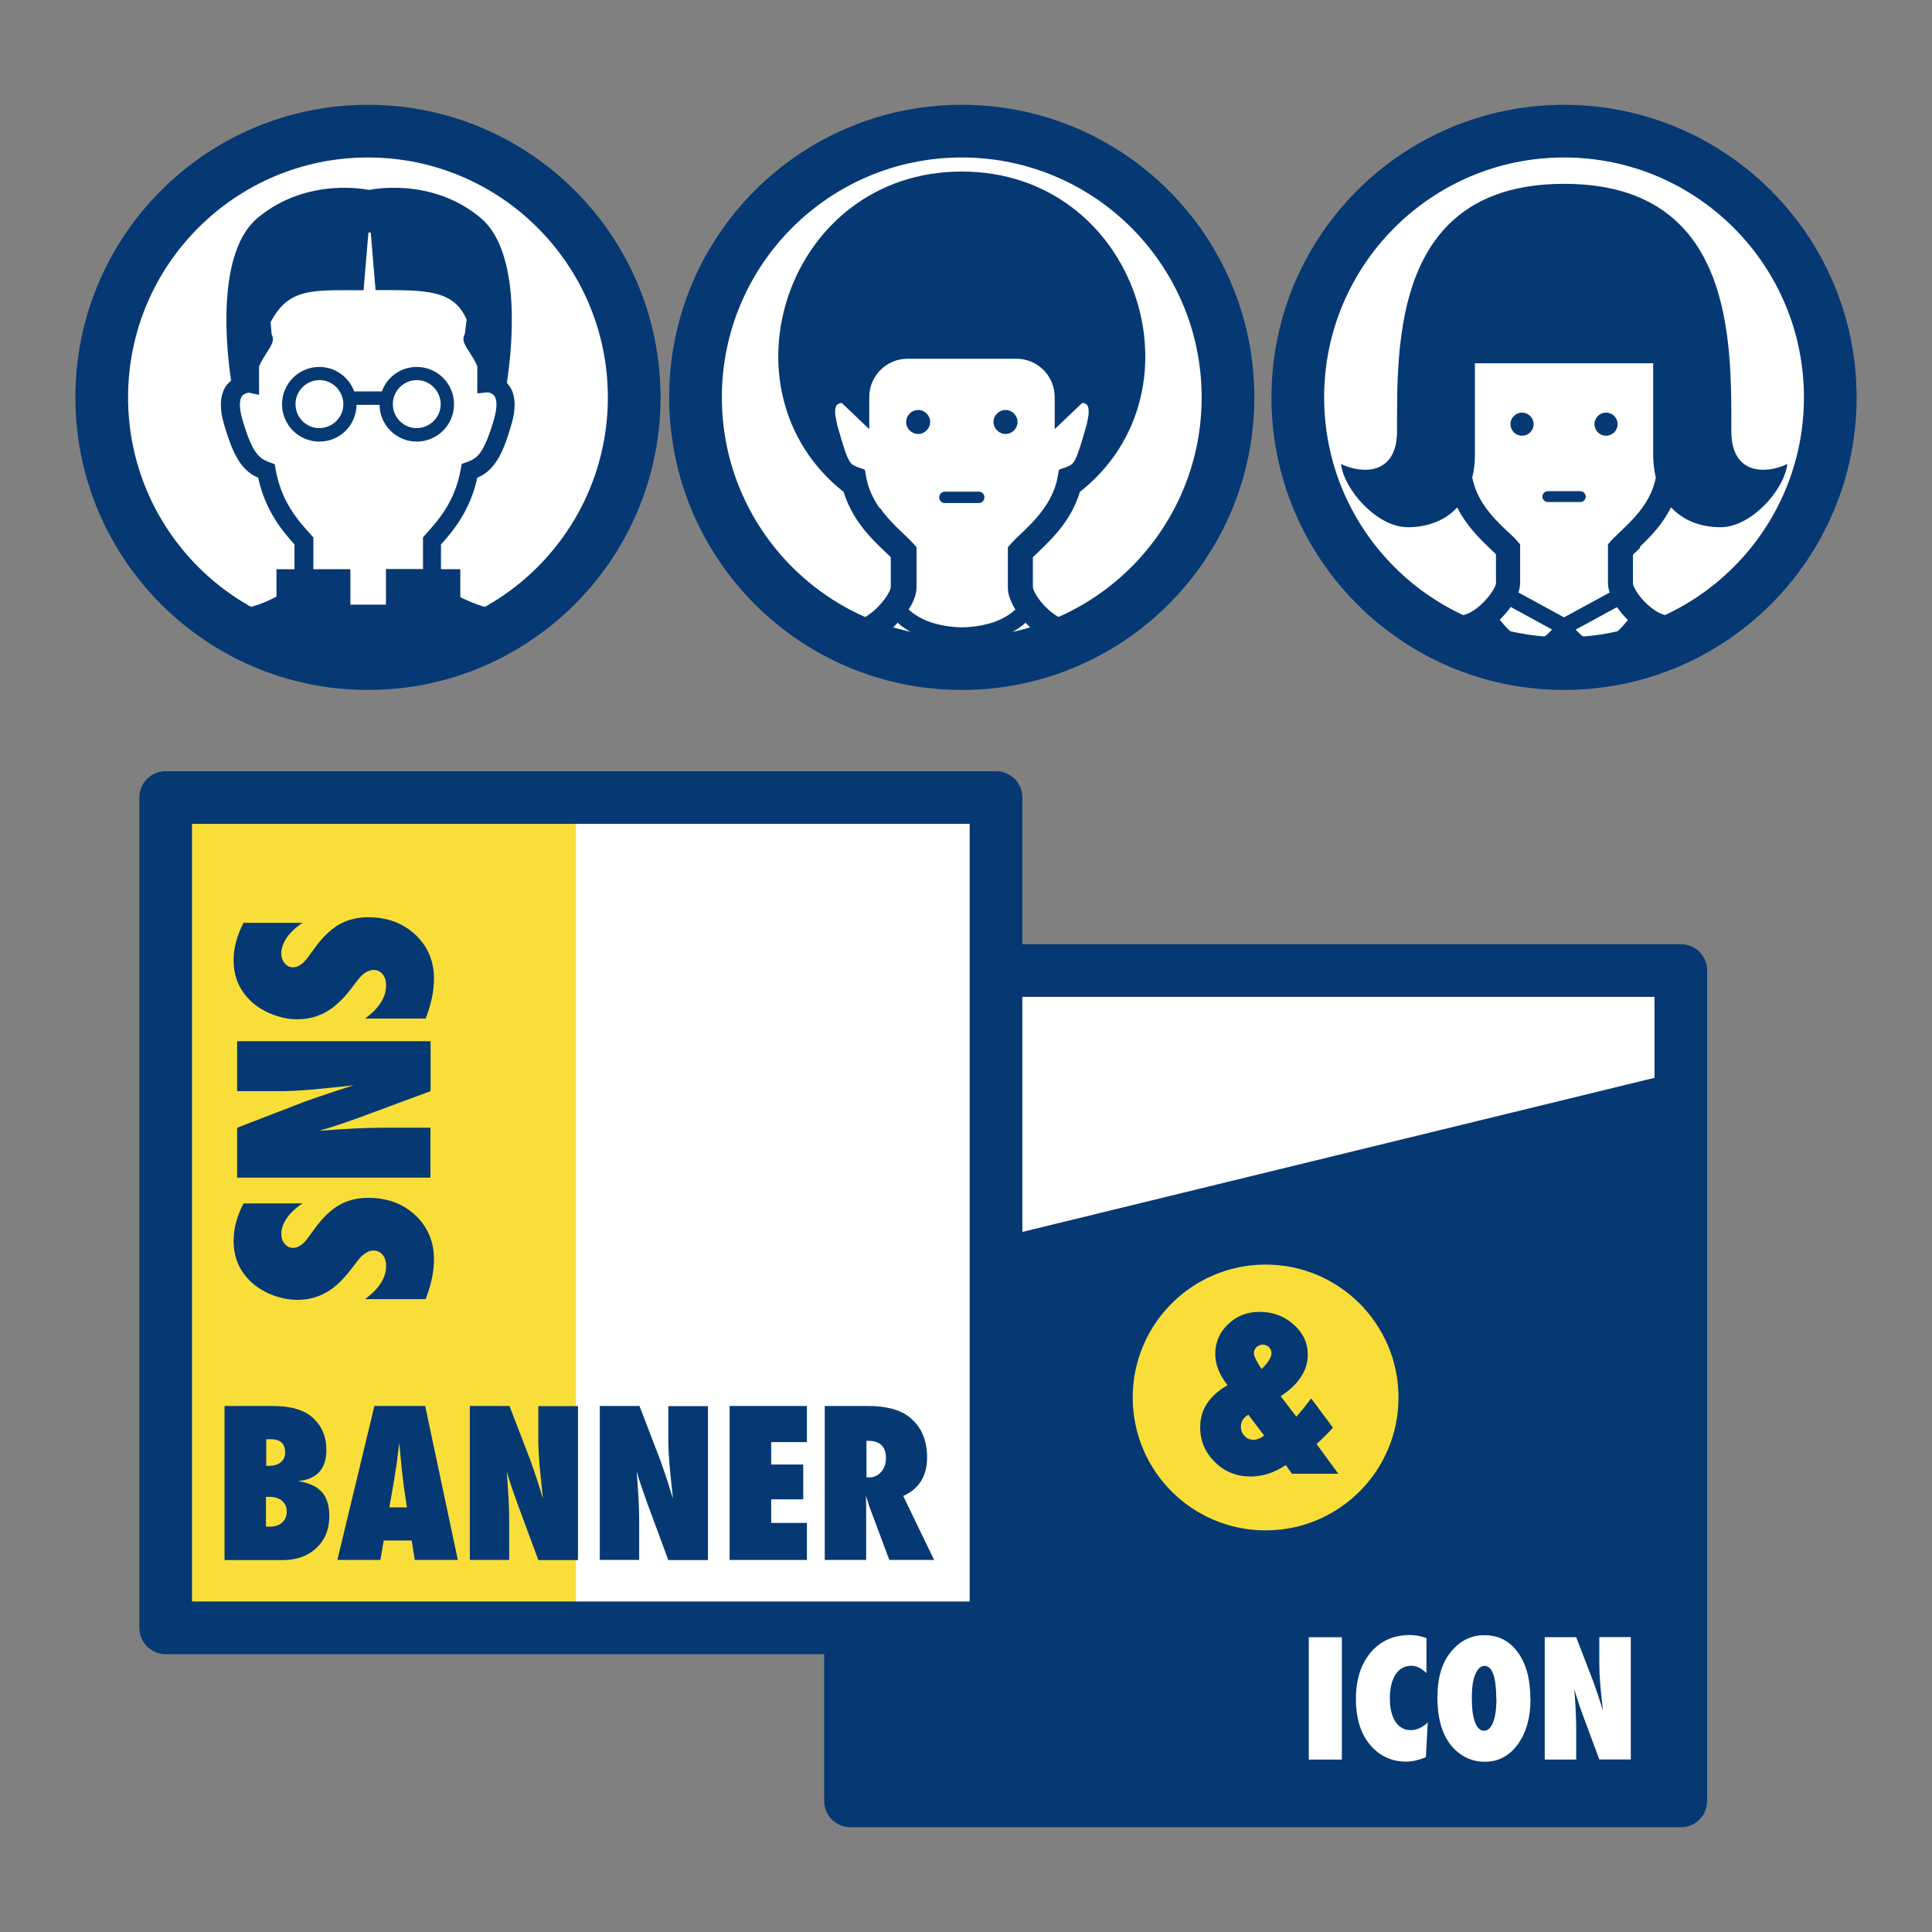
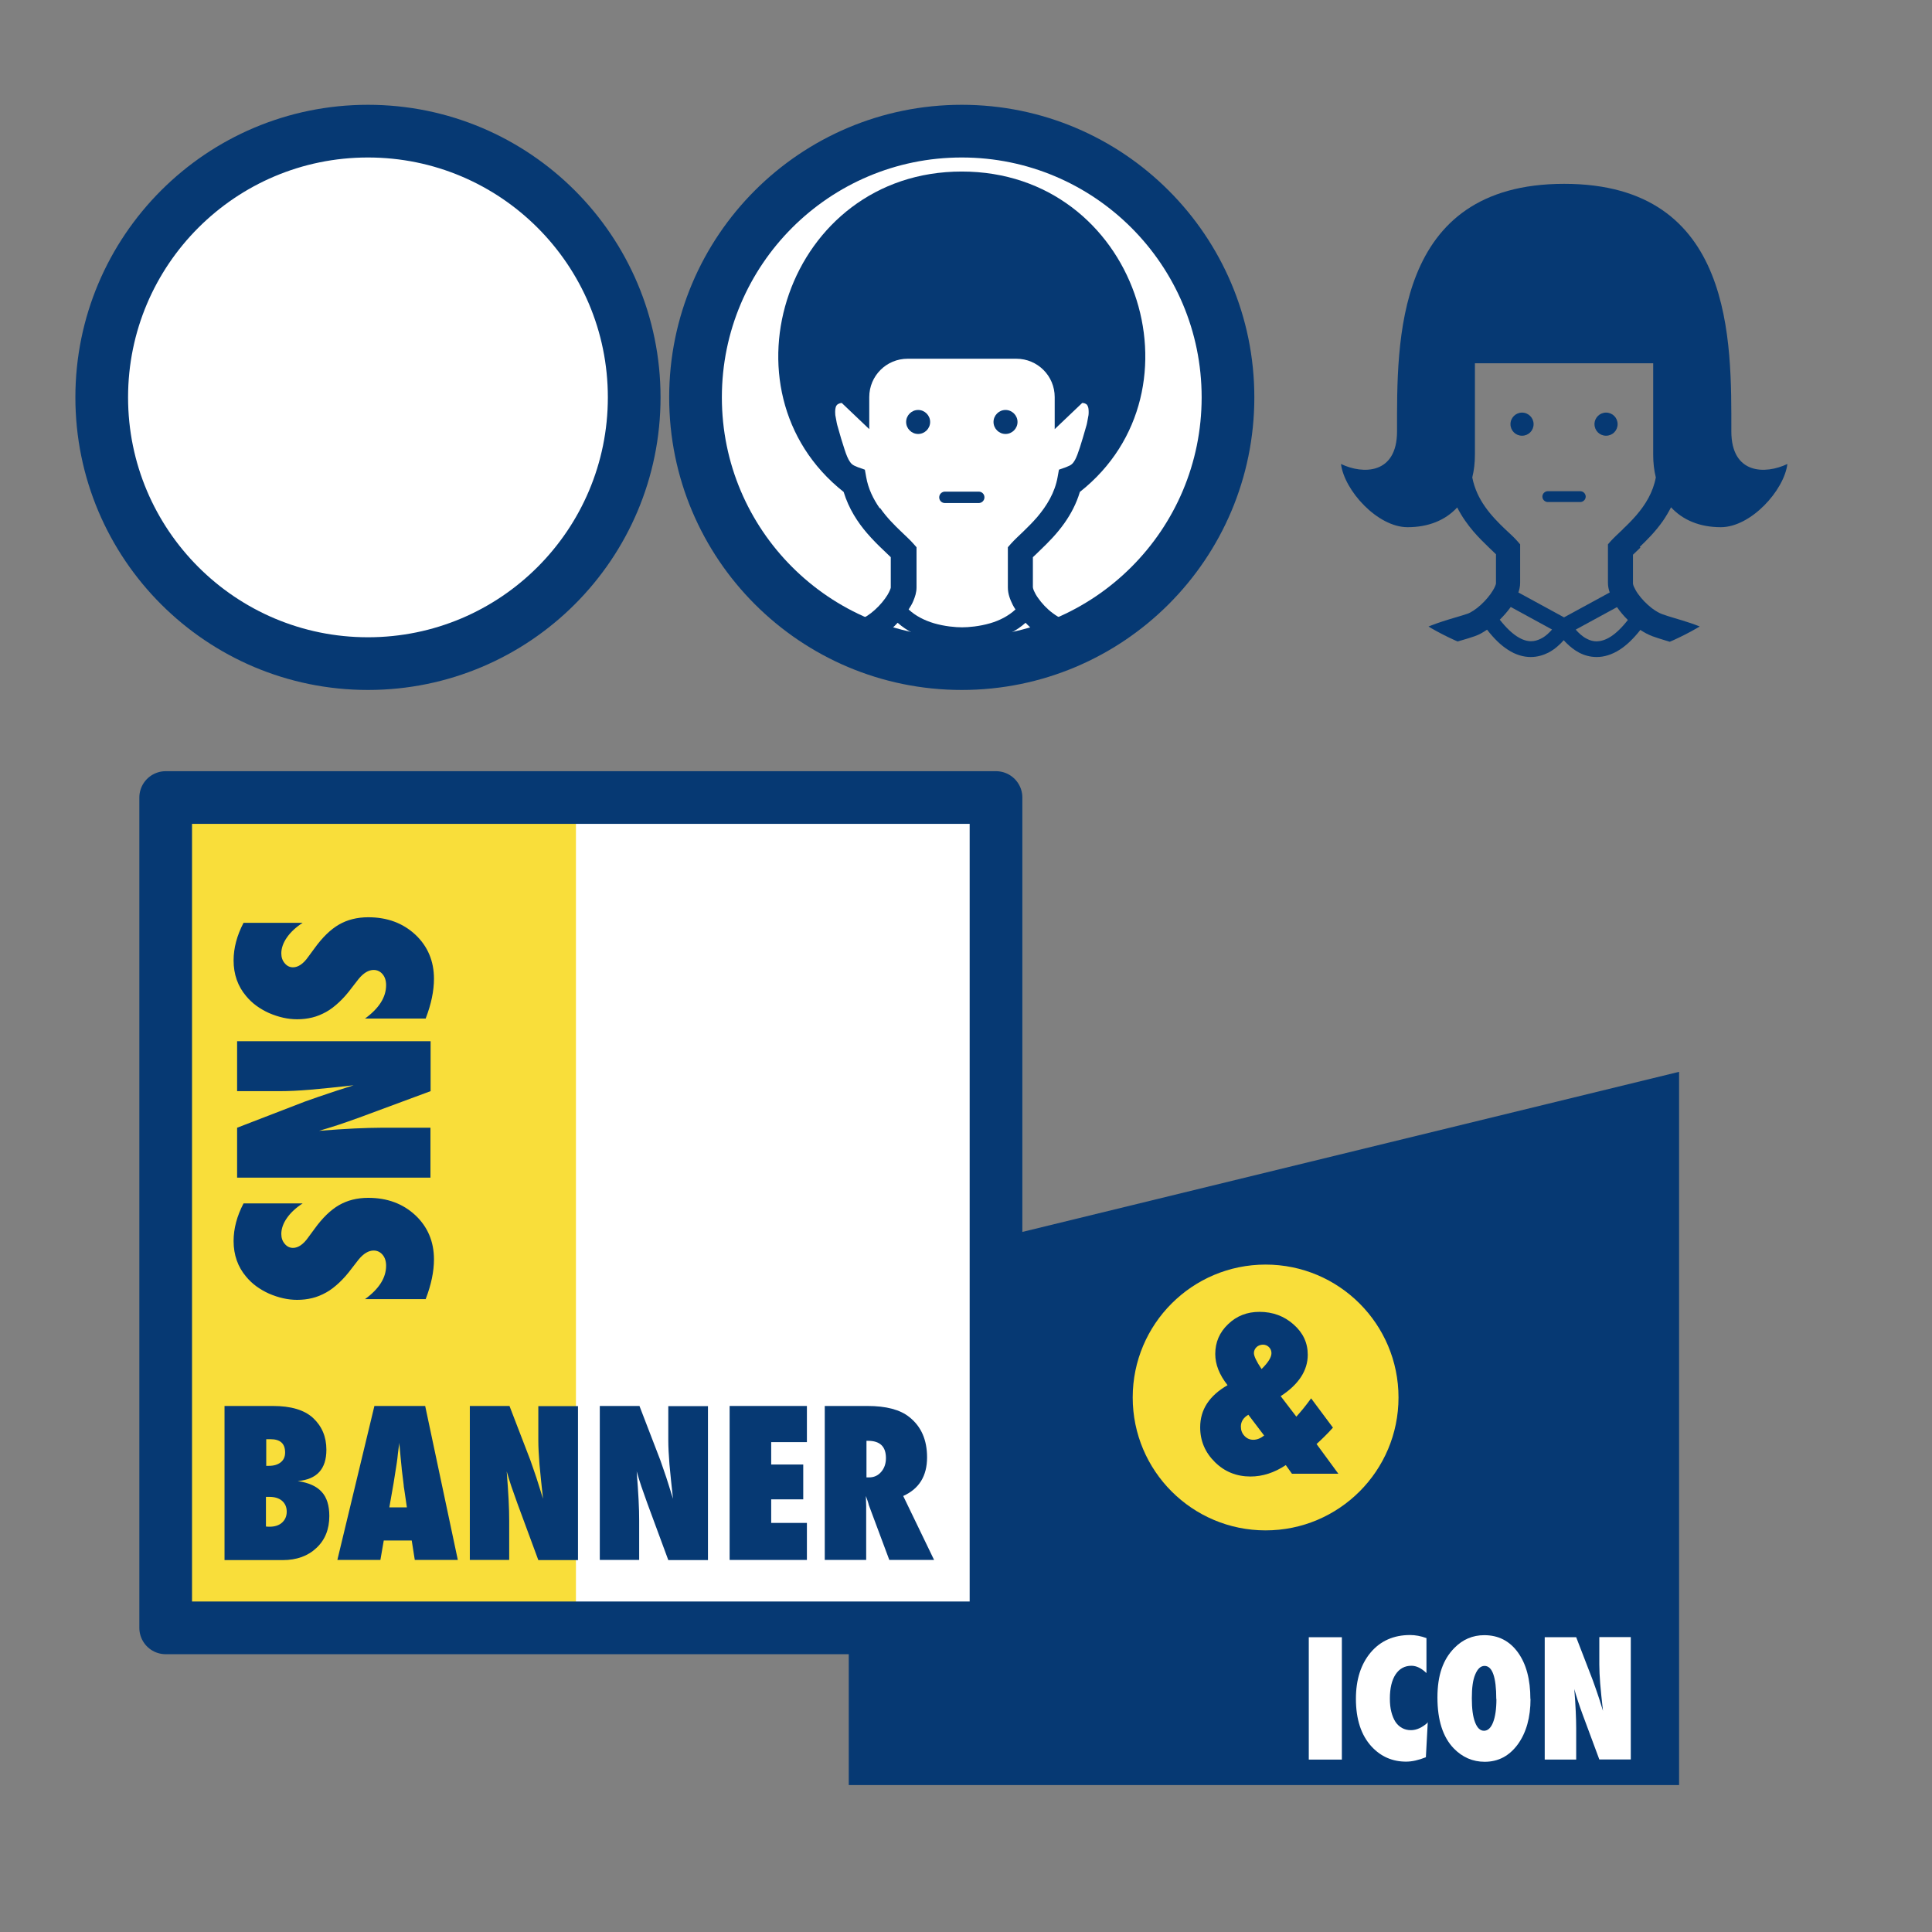
<svg xmlns="http://www.w3.org/2000/svg" id="_レイヤー_2" width="132" height="132" viewBox="0 0 132 132">
  <rect x="0" y="0" width="132" height="132" fill="#808080" stroke="none" />
  <defs>
    <style>.cls-1,.cls-2{stroke:#063973;stroke-linejoin:round;stroke-width:3.6px;}.cls-1,.cls-3{fill:#fff;}.cls-4{clip-path:url(#clippath);}.cls-5,.cls-2{fill:none;}.cls-5,.cls-6,.cls-7,.cls-8,.cls-3{stroke-width:0px;}.cls-9{clip-path:url(#clippath-1);}.cls-10{clip-path:url(#clippath-2);}.cls-6{fill:#f9de3a;}.cls-7{fill:#063973;}.cls-8{fill:#232256;}</style>
    <clipPath id="clippath">
-       <circle class="cls-5" cx="25.14" cy="27.15" r="18.19" />
-     </clipPath>
+       </clipPath>
    <clipPath id="clippath-1">
      <circle class="cls-5" cx="65.71" cy="27.15" r="18.19" />
    </clipPath>
    <clipPath id="clippath-2">
      <circle class="cls-5" cx="106.86" cy="27.15" r="18.19" />
    </clipPath>
  </defs>
  <g id="service_icon">
    <rect class="cls-5" width="132" height="132" />
    <polygon class="cls-8" points="95.8 26.5 95.8 26.5 95.81 26.5 95.8 26.5" />
    <circle class="cls-1" cx="25.14" cy="27.15" r="18.19" />
    <g class="cls-4">
      <path class="cls-7" d="M40.21,45.3c-1.02-1.52-2.56-2.37-4.02-2.91-.73-.27-1.44-.48-2.07-.65-.63-.17-1.17-.31-1.54-.45-.38-.14-.77-.31-1.13-.49v-1.91h-1.32v-1.69c.82-.91,2-2.32,2.48-4.56.17-.08.34-.16.5-.27.4-.28.74-.68,1.03-1.22.29-.55.55-1.25.82-2.21.14-.49.2-.91.2-1.29,0-.43-.09-.81-.25-1.11-.08-.15-.18-.27-.28-.38.3-1.93,1.13-8.83-1.8-11.28-3.42-2.85-7.61-1.9-7.61-1.9,0,0-4.18-.95-7.61,1.9-2.86,2.38-2.14,9.01-1.82,11.13-.17.14-.33.3-.45.53-.16.31-.25.68-.25,1.11,0,.38.06.8.2,1.28.37,1.28.7,2.1,1.13,2.71.21.3.46.54.72.73.16.11.33.2.5.27.48,2.24,1.66,3.65,2.48,4.56v1.69h-1.23v1.87c-.39.21-.82.4-1.21.54-.5.18-1.31.36-2.21.62-1.36.39-2.96.96-4.26,2.07-.65.56-1.22,1.26-1.62,2.13-.4.87-.63,1.91-.63,3.12,0,.28.01.57.04.87.02.21.1.38.19.52.18.26.42.46.72.66.52.35,1.24.68,2.17,1.01,2.77.99,7.36,1.89,13.04,1.89,4.62,0,8.52-.6,11.3-1.35,1.39-.38,2.5-.79,3.31-1.2.4-.21.73-.41.99-.64.13-.11.24-.23.34-.37.09-.14.17-.31.19-.52.03-.3.04-.59.04-.87,0-1.62-.41-2.92-1.09-3.93ZM26.36,41.31h-2.42v-2.42h-2.53v-2.17l-.16-.18c-.86-.95-2.02-2.22-2.42-4.47l-.06-.36-.34-.12c-.22-.08-.39-.16-.53-.26-.21-.15-.41-.36-.64-.78-.22-.42-.46-1.05-.72-1.96-.11-.4-.15-.71-.15-.94,0-.27.05-.42.1-.52.08-.14.18-.2.3-.25.08-.03.17-.04.22-.05l.69.15v-1.95c.45-1.03,1.19-1.59.87-2.16-.03-.05-.06-.78-.09-.84,1.25-2.39,2.85-2.2,6.36-2.2l.33-3.94c.06,0,.11,0,.16,0l.33,3.93c3.43,0,5.35-.05,6.23,2.04-.05.13-.1.91-.15,1-.32.56.42,1.13.87,2.15v1.87l.67-.07c.05,0,.24.02.36.11.07.05.13.1.18.2.05.1.1.26.1.52,0,.23-.04.54-.15.94-.35,1.22-.66,1.93-.94,2.32-.14.2-.27.32-.42.42-.14.1-.31.18-.53.26l-.34.12-.06.36c-.4,2.25-1.56,3.51-2.42,4.47l-.16.18v2.17h-2.53v2.42Z" />
      <polygon class="cls-7" points="32.1 46.6 30.92 46.6 30.92 48.03 29.49 48.03 29.49 49.21 30.92 49.21 30.92 52.21 32.1 52.21 32.1 49.21 33.53 49.21 33.53 48.03 32.1 48.03 32.1 46.6" />
      <path class="cls-7" d="M31.02,27.62c0-1.41-1.14-2.55-2.55-2.55-1.1,0-2.03.7-2.38,1.67h-1.89c-.36-.97-1.29-1.67-2.38-1.67-1.41,0-2.55,1.14-2.55,2.55s1.14,2.55,2.55,2.55,2.52-1.12,2.54-2.51h1.57c.02,1.39,1.15,2.51,2.54,2.51,1.41,0,2.55-1.14,2.55-2.55ZM21.82,29.25c-.9,0-1.63-.73-1.63-1.64,0-.9.73-1.63,1.63-1.64.9,0,1.63.73,1.64,1.64,0,.9-.73,1.63-1.64,1.64ZM28.47,29.25c-.9,0-1.63-.73-1.63-1.64,0-.9.73-1.63,1.63-1.64.9,0,1.63.73,1.64,1.64,0,.9-.73,1.63-1.64,1.64Z" />
    </g>
    <circle class="cls-1" cx="65.71" cy="27.15" r="18.19" />
    <g class="cls-9">
      <path class="cls-7" d="M78.54,45.79c-.38-.66-.87-1.18-1.4-1.59-.8-.61-1.68-.99-2.49-1.26-.81-.27-1.55-.46-2.04-.65-.2-.07-.45-.22-.7-.41-.38-.28-.74-.67-.99-1.03-.13-.18-.22-.35-.28-.49-.06-.14-.07-.23-.07-.24v-2.05c.15-.14.33-.31.53-.51.49-.47,1.1-1.07,1.64-1.84.42-.6.8-1.3,1.04-2.11,8.78-6.93,3.86-21.89-8.07-21.89s-16.84,14.96-8.07,21.89c.35,1.15.97,2.09,1.6,2.82.38.44.76.82,1.09,1.13.2.19.38.36.53.51v2.08c-.01.07-.09.27-.22.49-.2.33-.52.72-.87,1.03-.34.31-.72.55-.93.62-.45.16-1.09.32-1.8.55-1.06.34-2.28.83-3.27,1.81-.5.49-.92,1.1-1.22,1.85-.3.74-.46,1.61-.46,2.62,0,.28.01.56.04.86h0c.02.25.12.45.22.6.19.28.42.46.69.64.47.31,1.08.59,1.86.87,2.33.83,6.12,1.57,10.83,1.58,3.82,0,7.05-.5,9.37-1.12,1.16-.32,2.09-.66,2.78-1.01.35-.18.64-.36.88-.57.12-.11.24-.23.34-.38.1-.15.19-.34.22-.6.02-.3.04-.58.04-.86,0-1.34-.29-2.44-.8-3.31ZM60.1,34.72c-.43-.62-.78-1.32-.92-2.13l-.09-.5-.48-.17c-.21-.08-.32-.14-.39-.2-.06-.05-.11-.1-.17-.2-.1-.15-.22-.41-.35-.82-.14-.41-.3-.96-.5-1.67-.01-.05-.02-.08-.03-.13l-.1-.54c0-.08-.01-.16-.01-.22,0-.24.05-.36.08-.42l.08-.09s.1-.06.17-.08c.06-.01.11-.02.12-.02l1.88,1.79v-2.19c0-1.45,1.17-2.62,2.62-2.62h7.43c1.45,0,2.62,1.17,2.62,2.62v2.19l1.88-1.79s.05,0,.1.01c.09.02.17.06.22.11.02.03.05.06.07.13.03.07.05.18.05.36,0,.07,0,.14-.01.22l-.1.54s-.02.08-.03.13c-.36,1.26-.59,2.02-.78,2.37-.1.18-.16.25-.24.32-.07.06-.18.12-.39.2l-.48.17-.09.5c-.19,1.08-.75,1.97-1.38,2.72-.32.37-.65.7-.96,1-.31.3-.6.56-.84.83l-.22.25v2.74c0,.45.15.82.33,1.19.06.11.12.22.19.32-.48.45-1.1.76-1.72.94-.75.22-1.49.28-1.93.28-.44,0-1.18-.06-1.93-.28-.63-.19-1.24-.49-1.72-.94.12-.19.24-.38.32-.58.12-.29.22-.58.22-.93v-2.74l-.22-.25c-.24-.27-.53-.53-.84-.83-.47-.45-.99-.97-1.42-1.59ZM60.52,43.29c.29-.22.56-.47.81-.74.64.57,1.4.92,2.11,1.13.89.26,1.73.33,2.26.33.53,0,1.37-.06,2.26-.33.72-.21,1.47-.56,2.11-1.13.09.09.18.19.28.28.18.17.38.33.58.48-.71.8-1.69,1.29-2.65,1.58-1.01.3-1.98.37-2.58.37-.59,0-1.57-.08-2.58-.37-.96-.28-1.93-.78-2.64-1.57.01,0,.02-.02.04-.02ZM77.58,49.65c-.17.15-.64.41-1.3.66-1,.39-2.46.79-4.25,1.09-1.8.3-3.94.5-6.32.5-3.67,0-6.77-.48-8.92-1.06-1.07-.29-1.91-.61-2.44-.88-.24-.13-.42-.24-.51-.32-.01-.19-.02-.38-.02-.55,0-1.09.23-1.87.56-2.45.25-.44.58-.79.95-1.09.57-.44,1.27-.75,1.99-1,.72-.25,1.44-.42,2.08-.64.2-.07.4-.17.59-.28.82.94,1.92,1.48,2.97,1.8,1.08.32,2.1.4,2.74.4.64,0,1.67-.08,2.74-.4,1.05-.31,2.16-.86,2.98-1.81.19.11.38.21.58.28.57.21,1.21.37,1.85.58.97.31,1.92.72,2.59,1.39.34.33.62.73.83,1.24.2.51.33,1.15.33,1.97,0,.17-.01.36-.02.55Z" />
      <path class="cls-7" d="M62.73,29.65c.45,0,.82-.37.82-.82s-.37-.82-.82-.82-.82.37-.82.82.37.82.82.82Z" />
      <path class="cls-7" d="M68.7,29.65c.45,0,.82-.37.82-.82s-.37-.82-.82-.82-.82.37-.82.82c0,.45.37.82.82.82Z" />
      <path class="cls-7" d="M64.56,34.37h2.31c.21,0,.39-.17.39-.39s-.17-.39-.39-.39h-2.31c-.21,0-.39.17-.39.39s.17.39.39.39Z" />
    </g>
-     <circle class="cls-1" cx="106.86" cy="27.15" r="18.19" />
    <g class="cls-10">
      <path class="cls-7" d="M112.03,37.37c.47-.45,1.06-1.03,1.58-1.77.2-.29.39-.61.56-.94.8.87,1.96,1.36,3.4,1.36,2.05,0,4.32-2.5,4.55-4.32-1.5.72-3.83.72-3.83-2.23,0-6.06.24-16.91-11.42-16.91s-11.42,10.85-11.42,16.91c0,2.95-2.34,2.95-3.83,2.23.23,1.82,2.5,4.32,4.55,4.32,1.43,0,2.59-.48,3.39-1.35.32.63.71,1.17,1.1,1.63.36.42.73.78,1.04,1.08.2.19.37.35.51.49v2c-.01.07-.08.26-.21.47-.19.32-.5.69-.83.99-.33.3-.69.53-.9.6-.43.15-1.05.31-1.72.53-1.01.33-2.19.8-3.15,1.74-.48.47-.89,1.06-1.17,1.77-.28.71-.44,1.55-.44,2.51,0,.27.01.54.04.83h0c.02.24.11.43.21.57.19.27.4.44.66.62.45.3,1.04.57,1.79.84,2.23.8,5.88,1.51,10.4,1.51,3.67,0,6.77-.48,9-1.08,1.12-.3,2.01-.63,2.67-.97.33-.17.61-.35.85-.55.12-.1.23-.22.33-.36.1-.14.19-.33.21-.57.02-.29.04-.56.04-.83,0-1.28-.28-2.34-.76-3.18-.36-.63-.83-1.13-1.34-1.53-.77-.59-1.62-.95-2.39-1.21-.77-.26-1.49-.44-1.96-.62-.19-.07-.43-.21-.67-.39-.36-.27-.72-.65-.96-.99-.12-.17-.21-.34-.27-.47-.06-.13-.07-.22-.07-.23v-1.97c.14-.14.31-.3.51-.49ZM112.09,43.05c.26.17.52.31.81.42.55.2,1.16.36,1.77.56.93.3,1.84.69,2.49,1.33.33.32.6.7.79,1.19.2.49.32,1.11.32,1.89,0,.17-.01.35-.02.53-.16.14-.61.4-1.25.64-.96.37-2.36.76-4.09,1.05-1.73.29-3.78.48-6.07.48-3.53,0-6.5-.46-8.57-1.02-1.03-.28-1.84-.58-2.35-.85-.24-.12-.4-.23-.49-.3-.01-.18-.02-.36-.02-.53,0-1.05.22-1.79.54-2.36.24-.43.55-.76.92-1.04.54-.42,1.22-.72,1.91-.96.69-.24,1.39-.4,2-.62.29-.1.56-.26.82-.44.48.62.95,1.07,1.42,1.37.53.35,1.07.5,1.57.5.45,0,.86-.13,1.2-.3.46-.24.8-.57,1.05-.85.06.07.13.15.21.22.22.22.5.45.84.63.34.18.75.3,1.2.3.5,0,1.04-.16,1.57-.5.47-.3.94-.75,1.42-1.36ZM102.47,42.34c.26-.26.51-.54.72-.83,0-.01.02-.03.03-.04l2.82,1.54c-.06.07-.13.15-.21.22-.16.16-.35.31-.56.41-.21.1-.42.17-.66.17-.27,0-.58-.08-.97-.33-.34-.22-.74-.59-1.17-1.14ZM107.67,43.01l2.81-1.53c.21.31.46.6.74.88-.43.55-.82.91-1.16,1.13-.39.25-.7.32-.97.33-.25,0-.47-.07-.68-.18-.3-.15-.56-.4-.75-.62ZM110.88,36.16c-.3.29-.58.54-.81.79l-.21.24v2.63c0,.24.05.46.12.66l-3.12,1.7-3.12-1.7c.07-.2.12-.42.12-.66v-2.63l-.21-.24c-.23-.26-.51-.51-.81-.79-.45-.43-.95-.93-1.37-1.53-.41-.58-.73-1.24-.88-2.01.12-.48.18-1,.18-1.56v-6.24h12.18v6.24c0,.56.06,1.08.18,1.56-.19,1.02-.71,1.86-1.32,2.57-.31.36-.63.68-.93.96Z" />
      <path class="cls-7" d="M103.99,28.19c-.43,0-.79.35-.79.79s.35.79.79.79.79-.35.79-.79c0-.43-.35-.79-.79-.79Z" />
      <path class="cls-7" d="M109.73,28.19c-.43,0-.79.35-.79.79s.35.79.79.79.79-.35.79-.79-.35-.79-.79-.79Z" />
      <path class="cls-7" d="M106.86,45.51c-.43,0-.79.35-.79.79s.35.79.79.79.79-.35.79-.79-.35-.79-.79-.79Z" />
      <path class="cls-7" d="M106.86,48.52c-.43,0-.79.35-.79.79s.35.79.79.79.79-.35.79-.79-.35-.79-.79-.79Z" />
      <path class="cls-7" d="M107.97,33.56h-2.22c-.2,0-.37.17-.37.37s.17.37.37.37h2.22c.2,0,.37-.17.37-.37,0-.2-.17-.37-.37-.37Z" />
    </g>
-     <rect class="cls-1" x="58.11" y="66.31" width="56.73" height="56.73" />
    <polygon class="cls-7" points="114.72 121.96 57.99 121.96 57.99 87.06 114.72 73.23 114.72 121.96" />
    <path class="cls-3" d="M91.68,120.22h-2.26v-8.36h2.26v8.36Z" />
    <path class="cls-3" d="M97.55,117.65l-.13,2.41c-.5.2-.95.3-1.35.3-.93,0-1.72-.34-2.36-1.03-.71-.77-1.07-1.86-1.07-3.26,0-1.32.34-2.37,1.01-3.17.67-.79,1.57-1.19,2.69-1.19.36,0,.74.07,1.12.21v2.39c-.34-.33-.68-.5-1.03-.5-.46,0-.82.2-1.08.59-.26.4-.39.95-.39,1.65,0,.34.03.64.1.91s.16.49.28.68c.12.18.27.32.45.42.18.1.38.15.61.15.39,0,.78-.18,1.17-.54Z" />
    <path class="cls-3" d="M104.57,116.07c0,1.27-.29,2.31-.87,3.11-.58.79-1.33,1.19-2.26,1.19-.82,0-1.53-.31-2.12-.92-.74-.77-1.11-1.93-1.11-3.47s.39-2.61,1.16-3.39c.57-.58,1.25-.87,2.04-.87.96,0,1.73.39,2.3,1.18.57.79.85,1.85.85,3.18ZM102.23,116.09c0-1.51-.27-2.27-.8-2.27-.27,0-.48.2-.64.59-.16.37-.23.91-.23,1.62s.07,1.25.22,1.64c.15.39.35.58.61.58s.47-.19.62-.57c.15-.38.23-.92.23-1.6Z" />
    <path class="cls-3" d="M105.54,120.22v-8.36h2.15l1.13,2.93c.06.17.13.37.21.59s.16.48.26.77l.23.74c-.08-.73-.15-1.35-.19-1.86-.04-.52-.06-.95-.06-1.3v-1.88h2.15v8.36h-2.15l-1.14-3.07c-.12-.33-.23-.64-.32-.92s-.18-.56-.25-.82c.05.59.08,1.1.1,1.54.02.44.03.82.03,1.15v2.13h-2.15Z" />
    <rect class="cls-6" x="11.32" y="54.49" width="28.73" height="56.73" />
    <rect class="cls-3" x="39.35" y="54.49" width="28.73" height="56.73" />
    <rect class="cls-2" x="11.32" y="54.49" width="56.73" height="56.73" />
    <path class="cls-7" d="M29.09,88.76h-4.15c.96-.7,1.44-1.46,1.44-2.28,0-.31-.08-.56-.24-.75-.16-.19-.37-.29-.61-.29-.35,0-.7.21-1.04.63l-.45.58c-.29.39-.58.72-.87.99-.29.27-.58.5-.89.67-.31.17-.62.3-.95.38-.33.08-.67.12-1.03.12-.62,0-1.26-.14-1.93-.43-.31-.14-.6-.31-.86-.5s-.49-.41-.69-.65c-.57-.67-.86-1.49-.86-2.44,0-.85.23-1.71.68-2.57h4.04c-.45.29-.81.62-1.07.99s-.39.74-.39,1.1c0,.27.08.5.24.68.15.18.34.27.56.27.35,0,.71-.24,1.05-.73l.42-.57c.54-.75,1.1-1.29,1.67-1.62.57-.33,1.24-.5,2-.5,1.3,0,2.37.4,3.22,1.19.84.79,1.27,1.8,1.27,3.01,0,.84-.19,1.74-.56,2.7Z" />
    <path class="cls-7" d="M29.42,80.46h-13.22v-3.41l4.64-1.79c.27-.1.59-.21.94-.33.35-.12.76-.26,1.22-.41l1.16-.37c-1.15.13-2.13.23-2.94.3-.82.07-1.5.1-2.05.1h-2.97v-3.41h13.22v3.41l-4.86,1.8c-.52.19-1.01.36-1.46.51s-.89.28-1.3.4c.93-.07,1.74-.13,2.43-.16s1.3-.05,1.81-.05h3.37v3.41Z" />
    <path class="cls-7" d="M29.09,69.59h-4.15c.96-.7,1.44-1.46,1.44-2.28,0-.31-.08-.56-.24-.75-.16-.19-.37-.29-.61-.29-.35,0-.7.21-1.04.63l-.45.58c-.29.39-.58.72-.87.99-.29.27-.58.5-.89.67-.31.17-.62.3-.95.38-.33.08-.67.12-1.03.12-.62,0-1.26-.14-1.93-.43-.31-.14-.6-.31-.86-.5s-.49-.41-.69-.65c-.57-.67-.86-1.49-.86-2.44,0-.85.23-1.71.68-2.57h4.04c-.45.29-.81.62-1.07.99s-.39.74-.39,1.1c0,.27.08.5.24.68.15.18.34.27.56.27.35,0,.71-.24,1.05-.73l.42-.57c.54-.75,1.1-1.29,1.67-1.62.57-.33,1.24-.5,2-.5,1.3,0,2.37.4,3.22,1.19.84.79,1.27,1.8,1.27,3.01,0,.84-.19,1.74-.56,2.7Z" />
    <path class="cls-7" d="M15.34,106.58v-10.52h3.3c1.24,0,2.15.27,2.75.82.6.56.91,1.28.91,2.17,0,1.32-.65,2.03-1.96,2.14.74.11,1.29.35,1.64.74.35.38.52.93.52,1.65,0,.9-.29,1.63-.88,2.18-.58.55-1.35.83-2.3.83h-3.98ZM18.18,100.15h.19c.34,0,.61-.08.81-.24.2-.16.3-.38.3-.67,0-.61-.33-.91-1-.91-.03,0-.07,0-.12,0s-.11,0-.17,0v1.81ZM18.18,104.3c.05,0,.1,0,.14.01.04,0,.08,0,.1,0,.35,0,.64-.09.85-.28.21-.19.32-.44.32-.75s-.11-.56-.32-.74c-.21-.18-.5-.27-.87-.27h-.23v2.02Z" />
    <path class="cls-7" d="M31.28,106.58h-2.94l-.21-1.33h-1.91l-.23,1.33h-2.94l2.53-10.52h3.47l2.23,10.52ZM27.8,102.99l-.18-1.23s-.01-.07-.03-.18c0-.1-.06-.5-.14-1.19,0-.08-.02-.18-.03-.32s-.03-.3-.05-.51l-.09-.99c0,.09-.02.2-.04.32-.02.12-.03.25-.05.39-.03.28-.05.48-.07.59s-.02.17-.03.2l-.2,1.27-.29,1.65h1.2Z" />
    <path class="cls-7" d="M32.1,106.58v-10.52h2.71l1.42,3.69c.08.22.16.47.26.75.1.28.21.61.32.97l.29.93c-.1-.91-.18-1.69-.24-2.34-.05-.65-.08-1.19-.08-1.63v-2.36h2.71v10.52h-2.71l-1.43-3.87c-.15-.41-.28-.8-.41-1.16-.12-.36-.23-.71-.32-1.03.06.74.1,1.38.13,1.93.03.55.04,1.03.04,1.44v2.68h-2.71Z" />
    <path class="cls-7" d="M40.98,106.58v-10.52h2.71l1.42,3.69c.08.22.16.47.26.75.1.28.21.61.32.97l.29.93c-.1-.91-.18-1.69-.24-2.34-.05-.65-.08-1.19-.08-1.63v-2.36h2.71v10.52h-2.71l-1.43-3.87c-.15-.41-.28-.8-.41-1.16-.12-.36-.23-.71-.32-1.03.06.74.1,1.38.13,1.93.03.55.04,1.03.04,1.44v2.68h-2.71Z" />
    <path class="cls-7" d="M49.85,106.58v-10.52h5.28v2.47h-2.44v1.53h2.19v2.38h-2.19v1.61h2.44v2.53h-5.28Z" />
    <path class="cls-7" d="M63.83,106.58h-3.07l-1.4-3.75c-.01-.06-.04-.15-.07-.25-.03-.1-.08-.23-.13-.37l.02.69v3.68h-2.83v-10.52h2.91c1.28,0,2.24.25,2.87.76.81.64,1.21,1.56,1.21,2.75,0,1.27-.54,2.15-1.63,2.64l2.11,4.37ZM59.19,100.94h.19c.33,0,.6-.12.82-.37.22-.25.33-.57.33-.95,0-.79-.41-1.18-1.23-1.18h-.1v2.51Z" />
    <circle class="cls-6" cx="86.47" cy="95.48" r="9.08" />
    <path class="cls-7" d="M91.44,100.69h-3.17l-.42-.59c-.78.52-1.59.78-2.41.78-.96,0-1.77-.33-2.43-.98-.67-.66-1.01-1.45-1.01-2.38,0-1.21.62-2.16,1.87-2.88-.56-.71-.84-1.42-.84-2.13,0-.8.29-1.48.88-2.04.58-.56,1.29-.84,2.14-.84.91,0,1.69.29,2.33.86.65.57.97,1.26.97,2.07,0,1.08-.62,2.03-1.85,2.83l1.07,1.4c.13-.14.27-.31.44-.51.17-.21.36-.45.57-.74l1.49,2c-.2.23-.4.43-.58.61s-.36.35-.54.51l1.49,2.03ZM85.29,96.66c-.34.2-.51.47-.51.81,0,.25.08.46.25.64.16.17.36.26.6.26.25,0,.5-.1.74-.29l-1.07-1.41ZM86.2,93.53c.45-.44.67-.8.67-1.08,0-.16-.06-.3-.17-.41-.11-.11-.25-.17-.42-.17-.08,0-.16.02-.24.05s-.14.07-.19.12-.1.11-.13.18-.05.14-.05.22c0,.21.17.57.52,1.09Z" />
    <rect class="cls-5" width="132" height="132" />
  </g>
</svg>